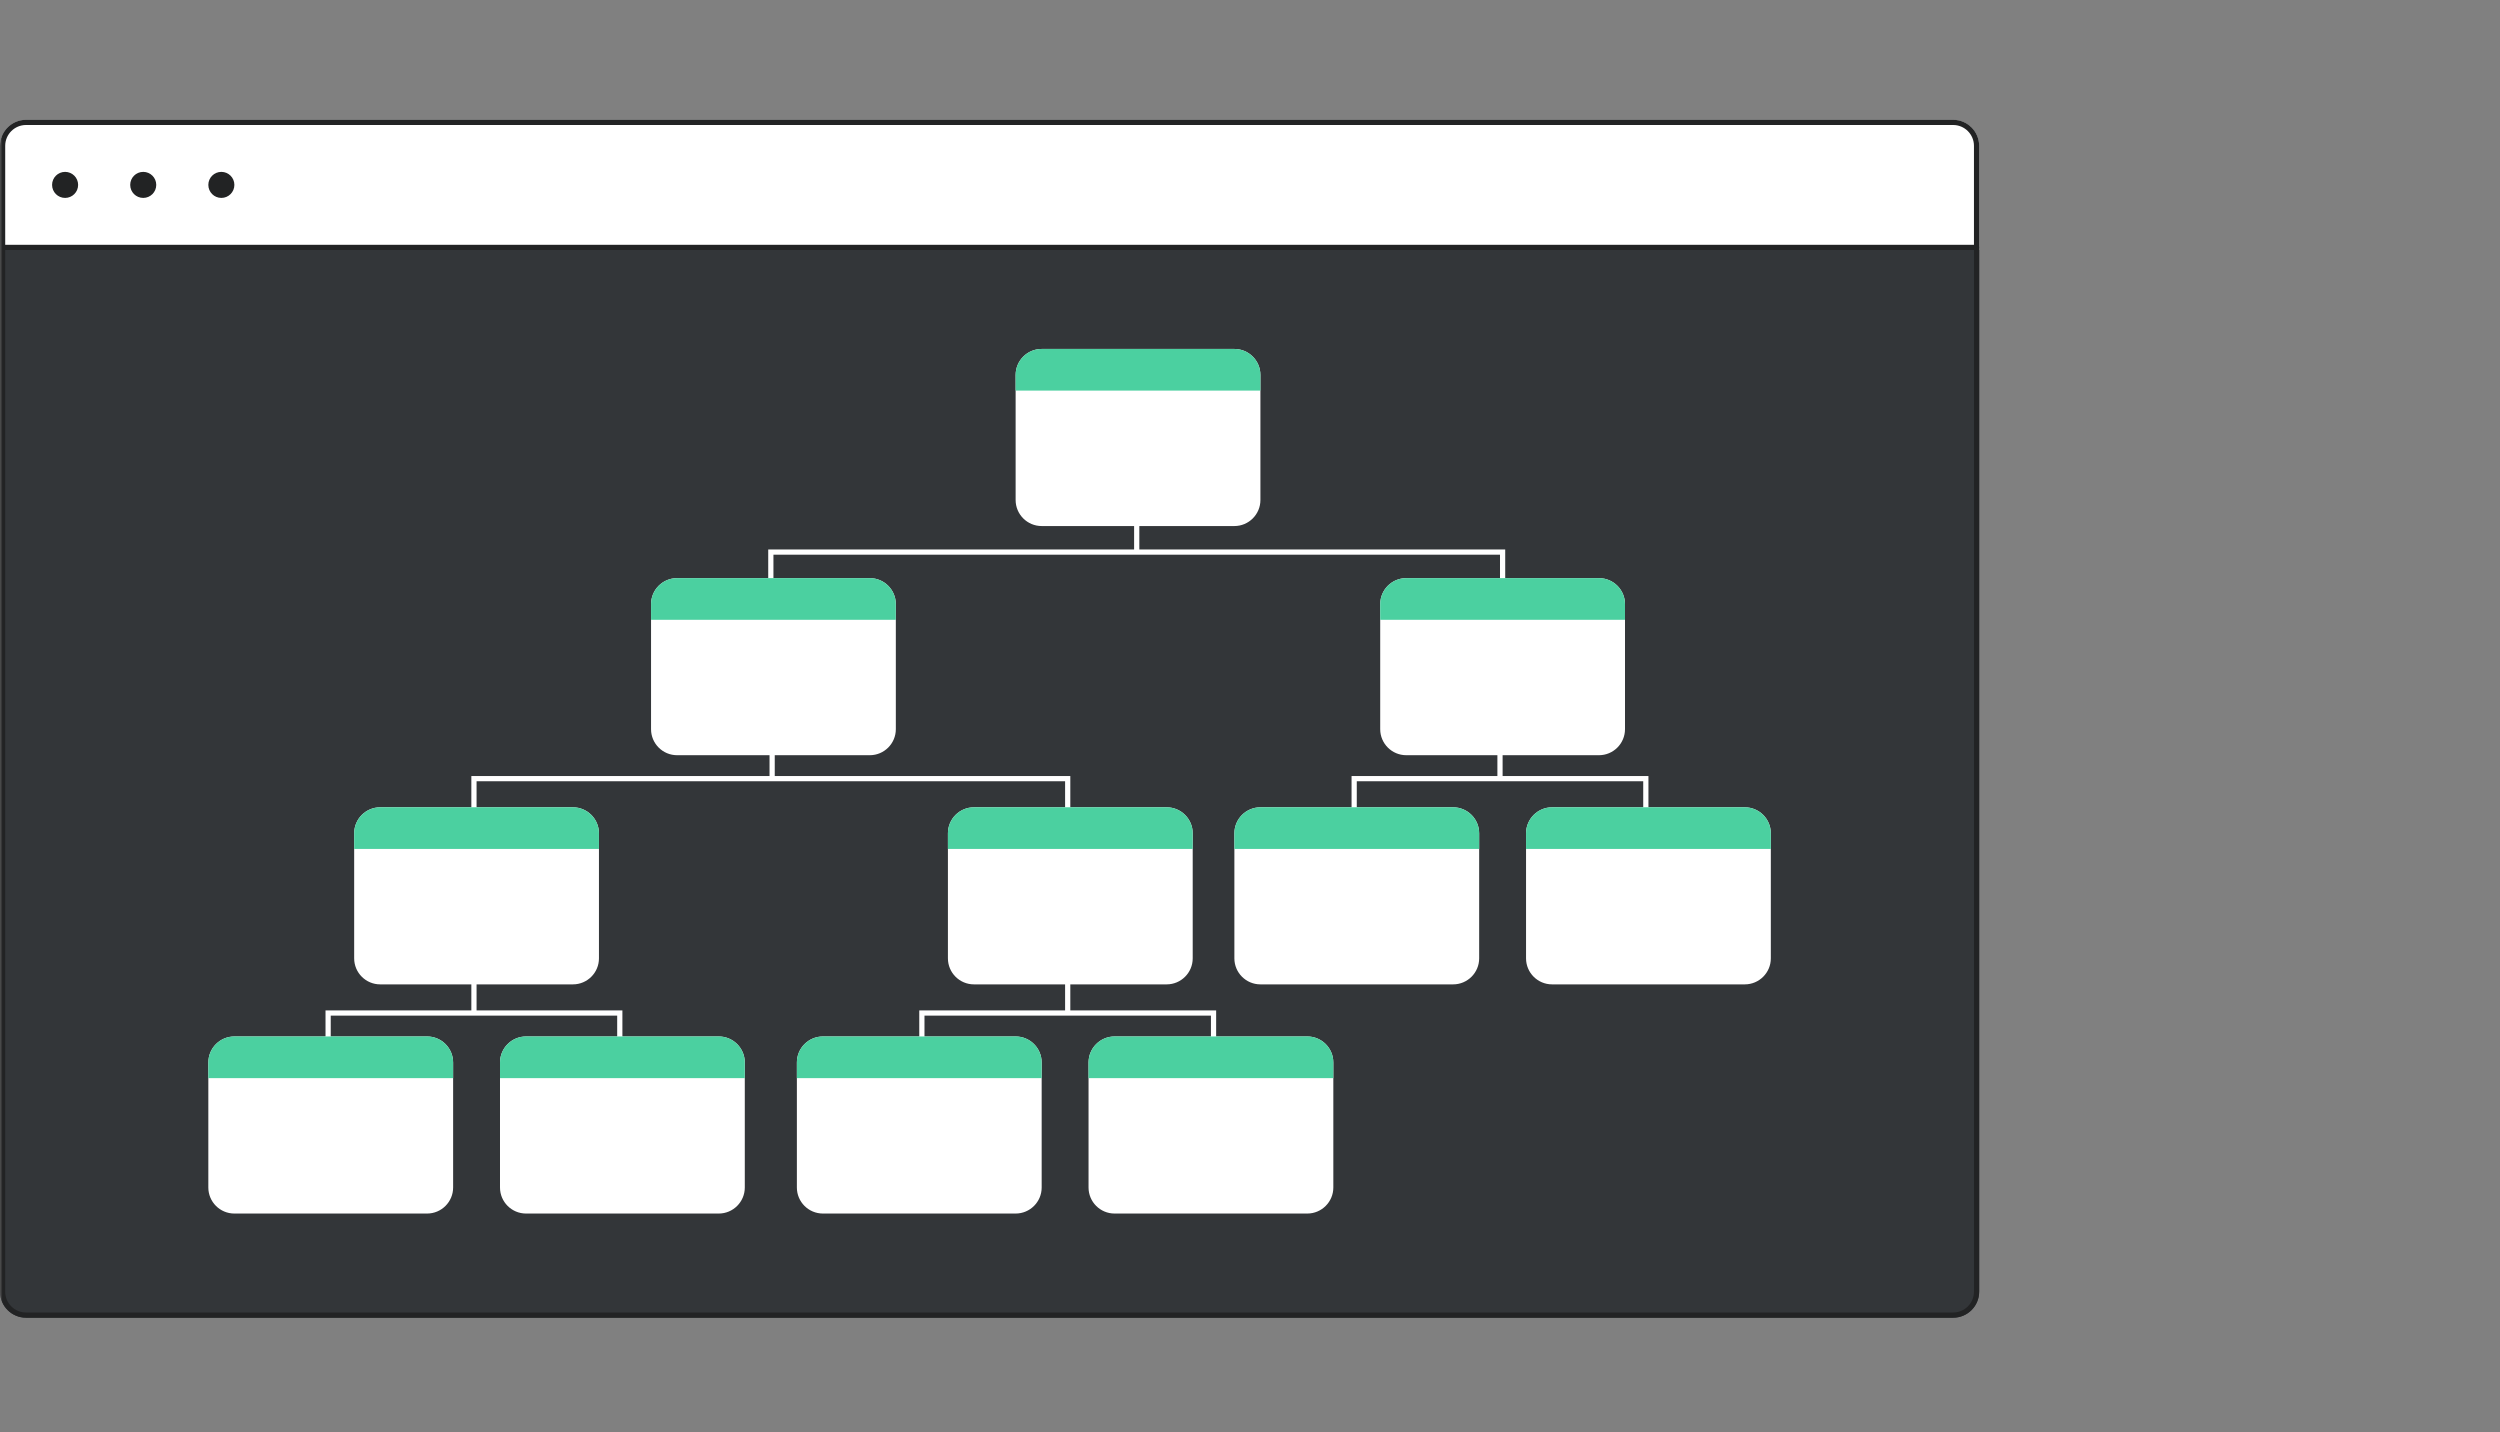
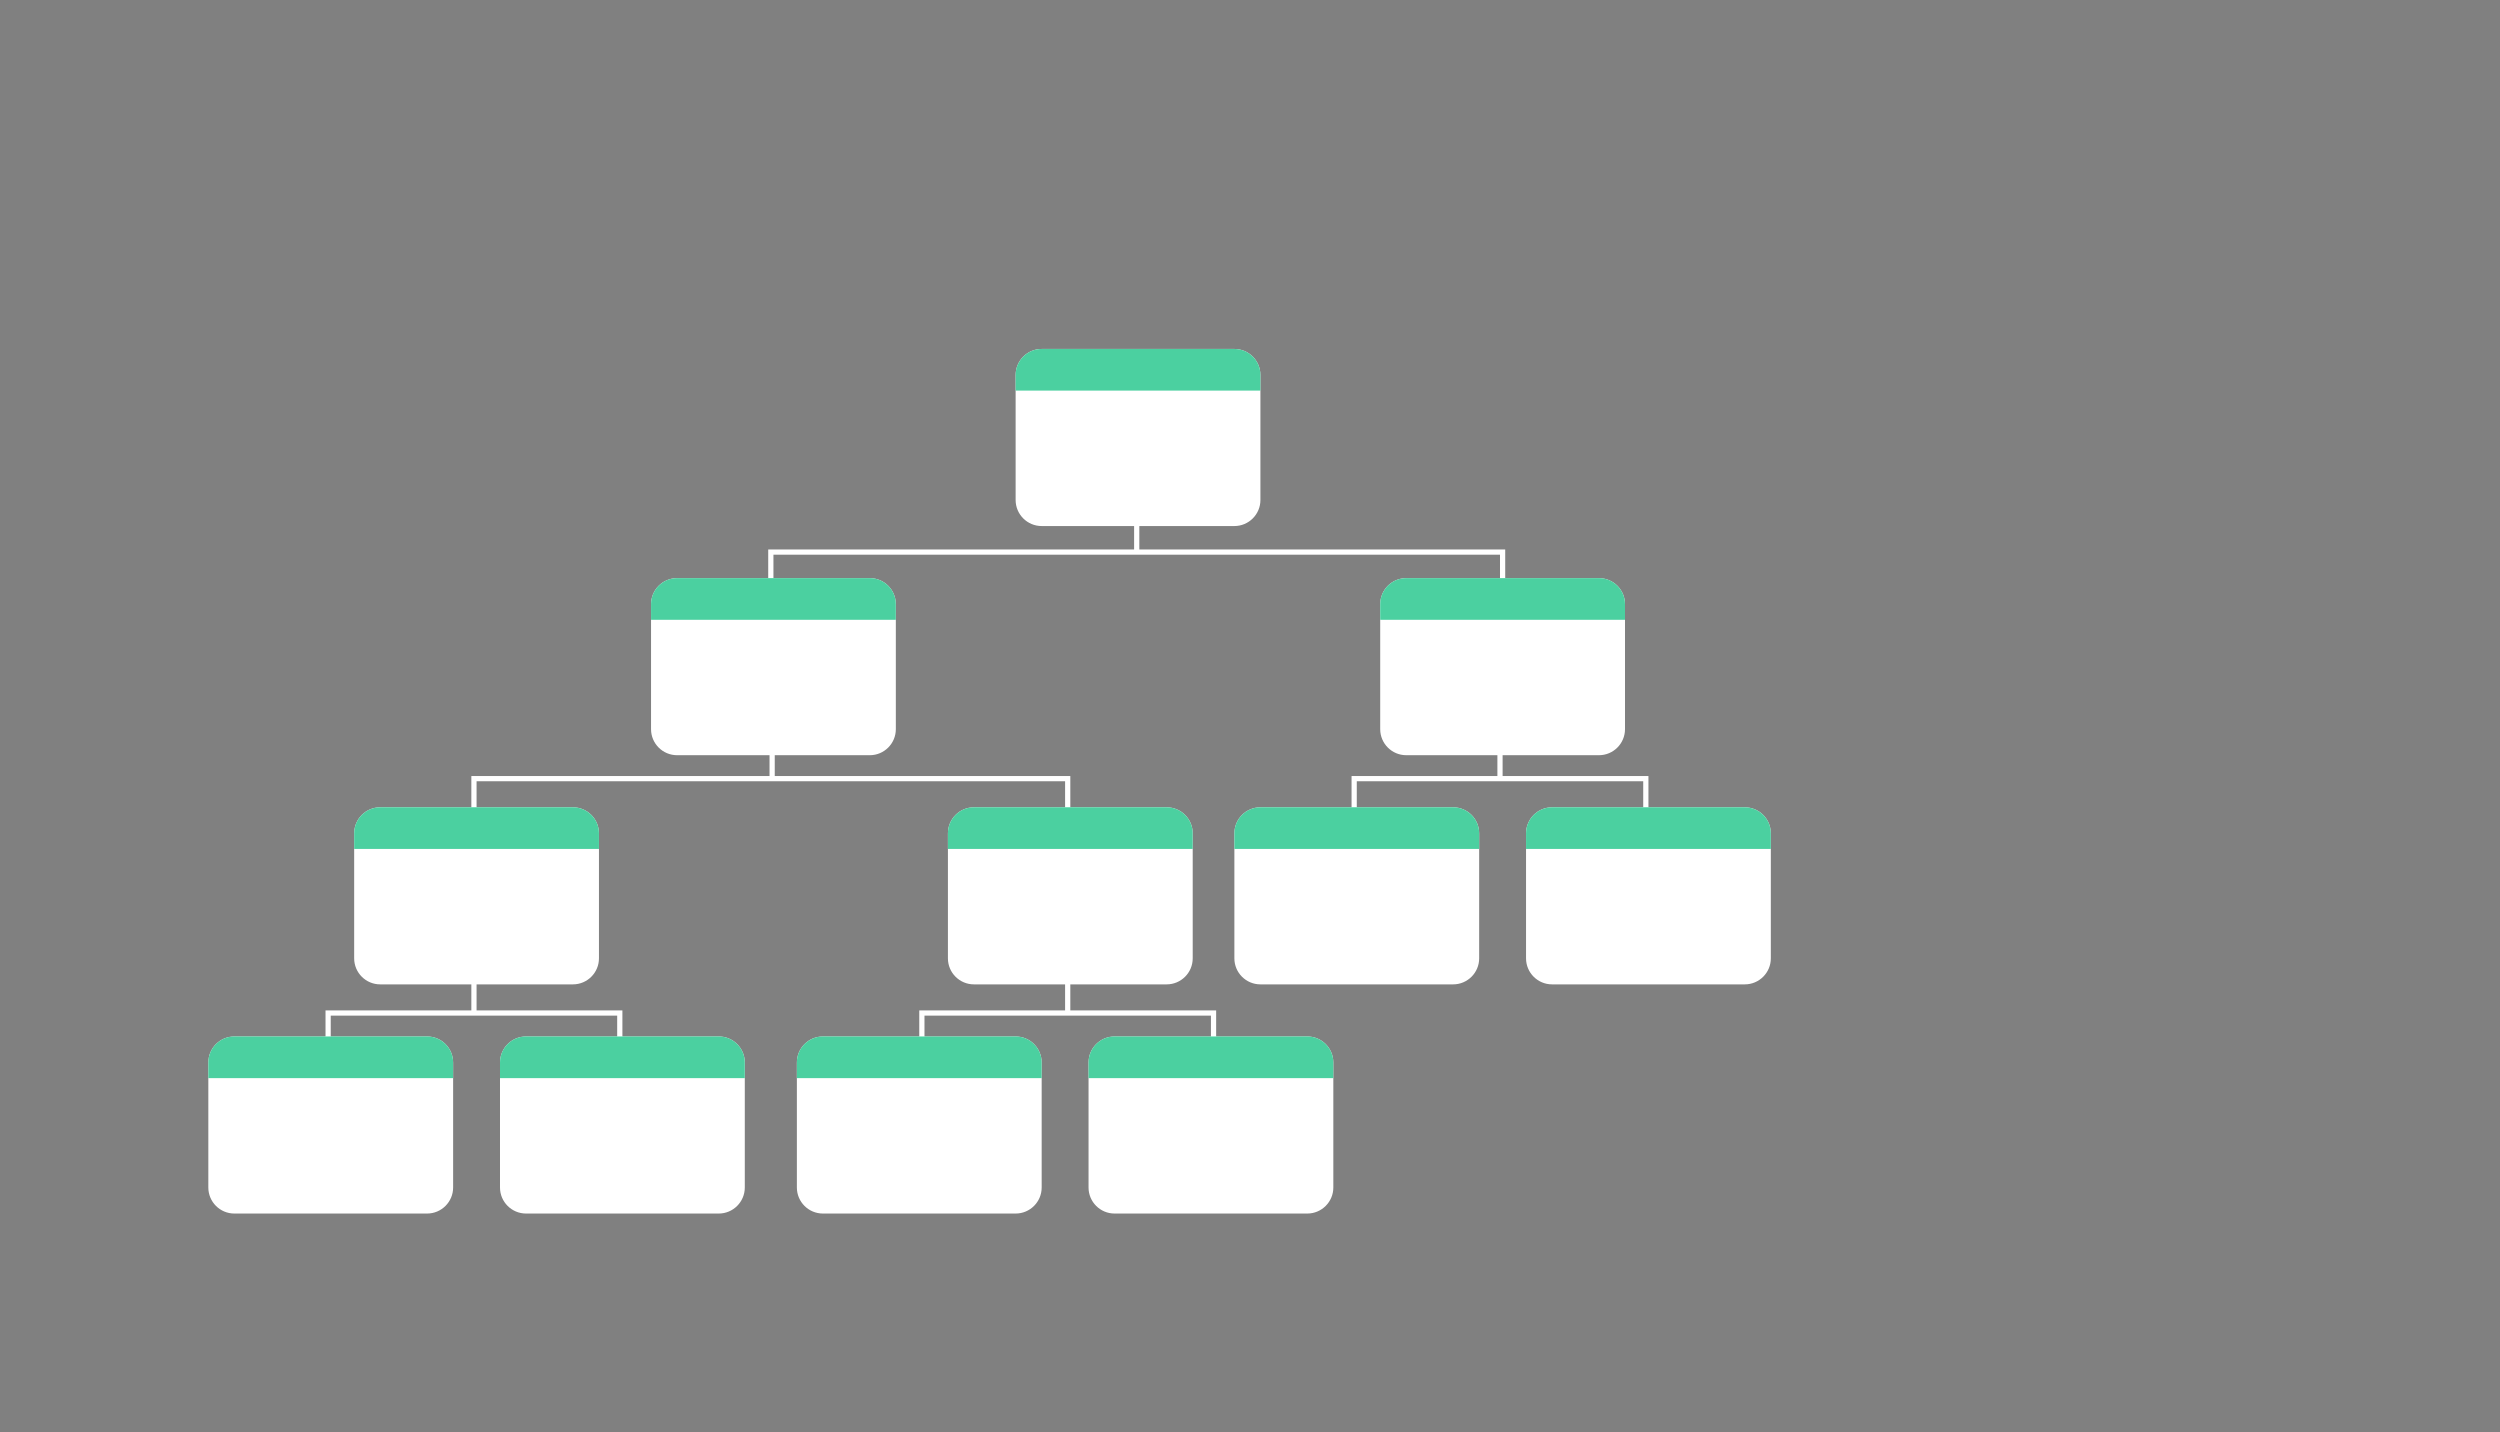
<svg xmlns="http://www.w3.org/2000/svg" width="480" height="275" viewBox="0 0 480 275" fill="none">
  <rect x="0" y="0" width="480" height="275" fill="#808080" stroke="none" />
  <g clip-path="url(#clip0_457_3108)">
    <mask id="mask0_457_3108" style="mask-type:alpha" maskUnits="userSpaceOnUse" x="0" y="0" width="480" height="275">
-       <path d="M480 0H0V275H480V0Z" fill="#D9D9D9" />
-     </mask>
+       </mask>
    <g mask="url(#mask0_457_3108)">
      <path d="M375 23H5C2.239 23 0 25.239 0 28V248C0 250.761 2.239 253 5 253H375C377.761 253 380 250.761 380 248V28C380 25.239 377.761 23 375 23Z" fill="#333639" />
      <path d="M0 28C0 25.239 2.239 23 5 23H375C377.761 23 380 25.239 380 28V48H0V28Z" fill="white" />
      <path d="M375 23.5H5C2.515 23.5 0.5 25.515 0.5 28V248C0.5 250.485 2.515 252.5 5 252.5H375C377.485 252.5 379.5 250.485 379.5 248V28C379.5 25.515 377.485 23.5 375 23.5Z" stroke="#222324" stroke-linecap="round" stroke-linejoin="round" />
      <path d="M0.5 47.5H379.5" stroke="#222324" stroke-linecap="round" stroke-linejoin="round" />
      <path d="M12.5 38C13.881 38 15 36.881 15 35.5C15 34.119 13.881 33 12.5 33C11.119 33 10 34.119 10 35.5C10 36.881 11.119 38 12.5 38Z" fill="#222324" />
      <path d="M27.5 38C28.881 38 30 36.881 30 35.5C30 34.119 28.881 33 27.5 33C26.119 33 25 34.119 25 35.5C25 36.881 26.119 38 27.5 38Z" fill="#222324" />
-       <path d="M42.5 38C43.881 38 45 36.881 45 35.5C45 34.119 43.881 33 42.5 33C41.119 33 40 34.119 40 35.5C40 36.881 41.119 38 42.5 38Z" fill="#222324" />
    </g>
    <path d="M82 199H45C42.239 199 40 201.239 40 204V228C40 230.761 42.239 233 45 233H82C84.761 233 87 230.761 87 228V204C87 201.239 84.761 199 82 199Z" fill="white" />
    <path d="M138 199H101C98.239 199 96 201.239 96 204V228C96 230.761 98.239 233 101 233H138C140.761 233 143 230.761 143 228V204C143 201.239 140.761 199 138 199Z" fill="white" />
    <path d="M110 155H73C70.239 155 68 157.239 68 160V184C68 186.761 70.239 189 73 189H110C112.761 189 115 186.761 115 184V160C115 157.239 112.761 155 110 155Z" fill="white" />
    <path d="M224 155H187C184.239 155 182 157.239 182 160V184C182 186.761 184.239 189 187 189H224C226.761 189 229 186.761 229 184V160C229 157.239 226.761 155 224 155Z" fill="white" />
    <path d="M195 199H158C155.239 199 153 201.239 153 204V228C153 230.761 155.239 233 158 233H195C197.761 233 200 230.761 200 228V204C200 201.239 197.761 199 195 199Z" fill="white" />
    <path d="M251 199H214C211.239 199 209 201.239 209 204V228C209 230.761 211.239 233 214 233H251C253.761 233 256 230.761 256 228V204C256 201.239 253.761 199 251 199Z" fill="white" />
    <path d="M237 67H200C197.239 67 195 69.239 195 72V96C195 98.761 197.239 101 200 101H237C239.761 101 242 98.761 242 96V72C242 69.239 239.761 67 237 67Z" fill="white" />
    <path d="M195 72C195 69.239 197.239 67 200 67H237C239.761 67 242 69.239 242 72V75H195V72Z" fill="#4BD0A0" />
    <path d="M279 155H242C239.239 155 237 157.239 237 160V184C237 186.761 239.239 189 242 189H279C281.761 189 284 186.761 284 184V160C284 157.239 281.761 155 279 155Z" fill="white" />
    <path d="M335 155H298C295.239 155 293 157.239 293 160V184C293 186.761 295.239 189 298 189H335C337.761 189 340 186.761 340 184V160C340 157.239 337.761 155 335 155Z" fill="white" />
    <path d="M167 111H130C127.239 111 125 113.239 125 116V140C125 142.761 127.239 145 130 145H167C169.761 145 172 142.761 172 140V116C172 113.239 169.761 111 167 111Z" fill="white" />
    <path d="M307 111H270C267.239 111 265 113.239 265 116V140C265 142.761 267.239 145 270 145H307C309.761 145 312 142.761 312 140V116C312 113.239 309.761 111 307 111Z" fill="white" />
    <path d="M148 121.5V106H218.25M218.25 106H288.5V118M218.25 106V91.5" stroke="white" />
    <path d="M91 165V149.5H148.25M148.25 149.5H205V161.5M148.25 149.5V135" stroke="white" />
    <path d="M260 165V149.5H288M288 149.5H316V161.5M288 149.5V135" stroke="white" />
    <path d="M177 210V194.5H205M205 194.5H233V206.5M205 194.5V180" stroke="white" />
    <path d="M63 210V194.5H91M91 194.5H119V206.5M91 194.5V180" stroke="white" />
    <path d="M125 116C125 113.239 127.239 111 130 111H167C169.761 111 172 113.239 172 116V119H125V116Z" fill="#4BD0A0" />
    <path d="M265 116C265 113.239 267.239 111 270 111H307C309.761 111 312 113.239 312 116V119H265V116Z" fill="#4BD0A0" />
    <path d="M293 160C293 157.239 295.239 155 298 155H335C337.761 155 340 157.239 340 160V163H293V160Z" fill="#4BD0A0" />
    <path d="M237 160C237 157.239 239.239 155 242 155H279C281.761 155 284 157.239 284 160V163H237V160Z" fill="#4BD0A0" />
    <path d="M182 160C182 157.239 184.239 155 187 155H224C226.761 155 229 157.239 229 160V163H182V160Z" fill="#4BD0A0" />
    <path d="M68 160C68 157.239 70.239 155 73 155H110C112.761 155 115 157.239 115 160V163H68V160Z" fill="#4BD0A0" />
    <path d="M40 204C40 201.239 42.239 199 45 199H82C84.761 199 87 201.239 87 204V207H40V204Z" fill="#4BD0A0" />
    <path d="M96 204C96 201.239 98.239 199 101 199H138C140.761 199 143 201.239 143 204V207H96V204Z" fill="#4BD0A0" />
    <path d="M153 204C153 201.239 155.239 199 158 199H195C197.761 199 200 201.239 200 204V207H153V204Z" fill="#4BD0A0" />
    <path d="M209 204C209 201.239 211.239 199 214 199H251C253.761 199 256 201.239 256 204V207H209V204Z" fill="#4BD0A0" />
  </g>
  <defs>
    <clipPath id="clip0_457_3108">
      <rect width="480" height="275" fill="white" />
    </clipPath>
  </defs>
</svg>